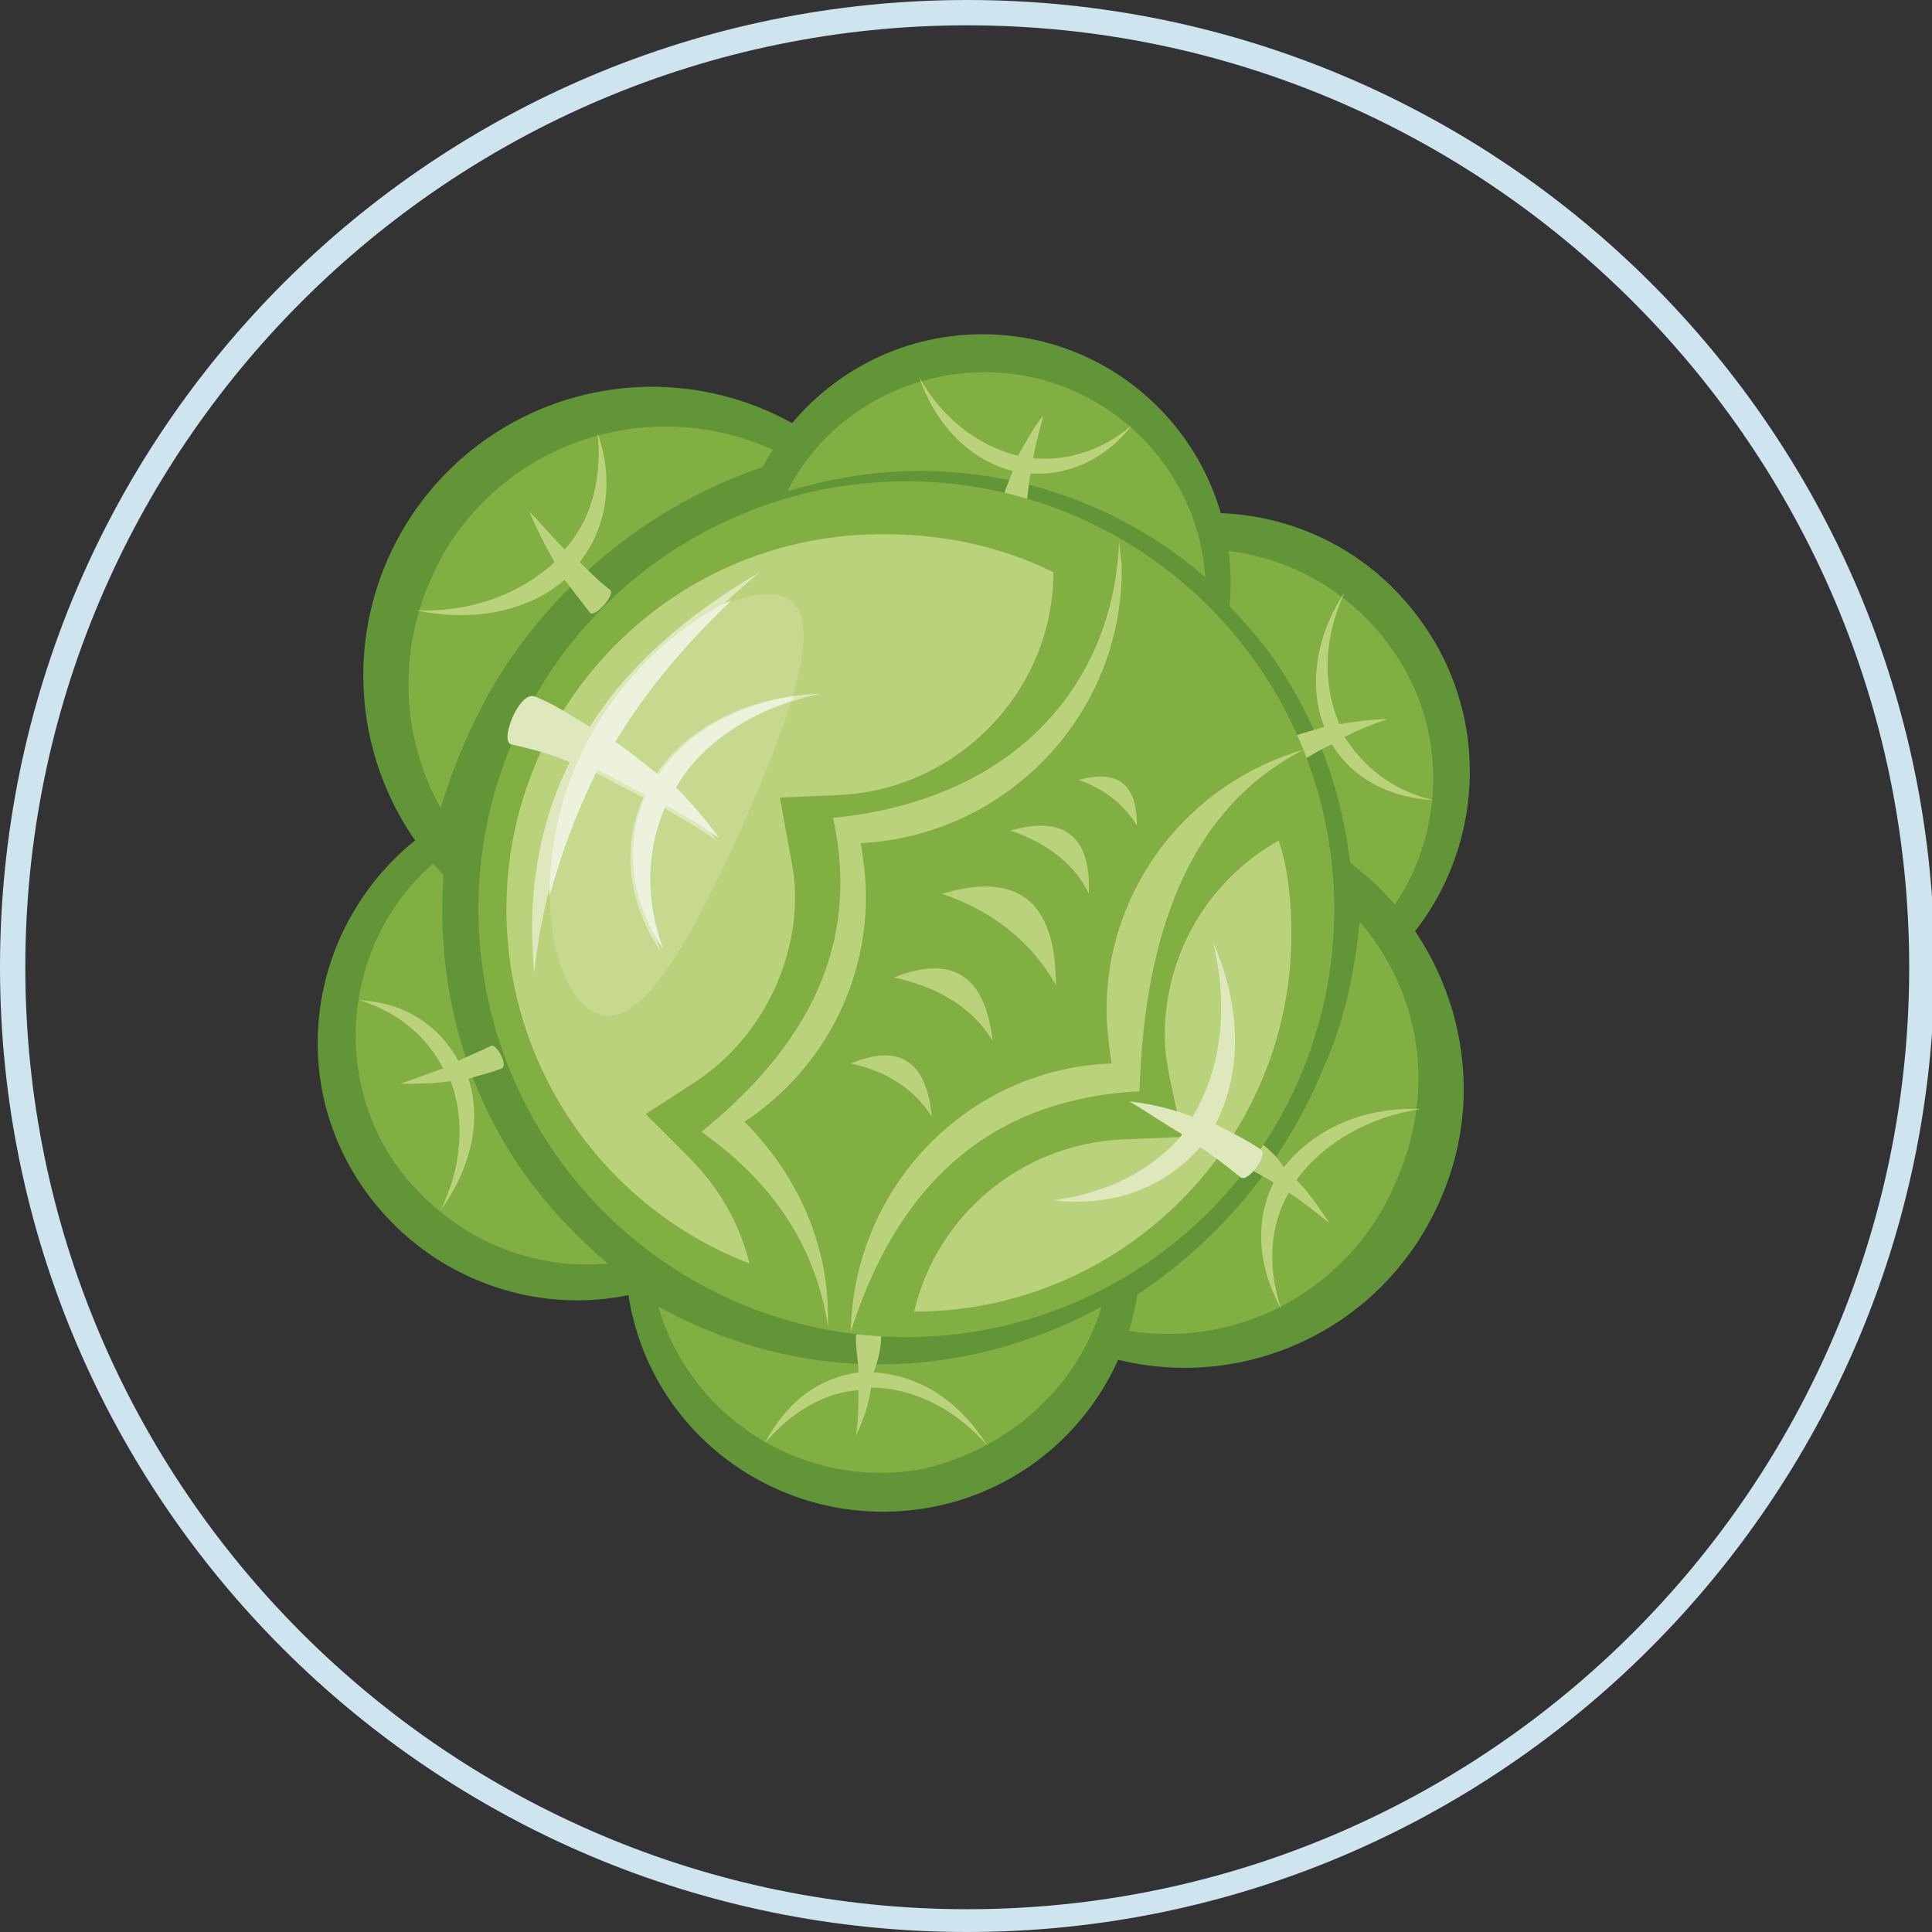
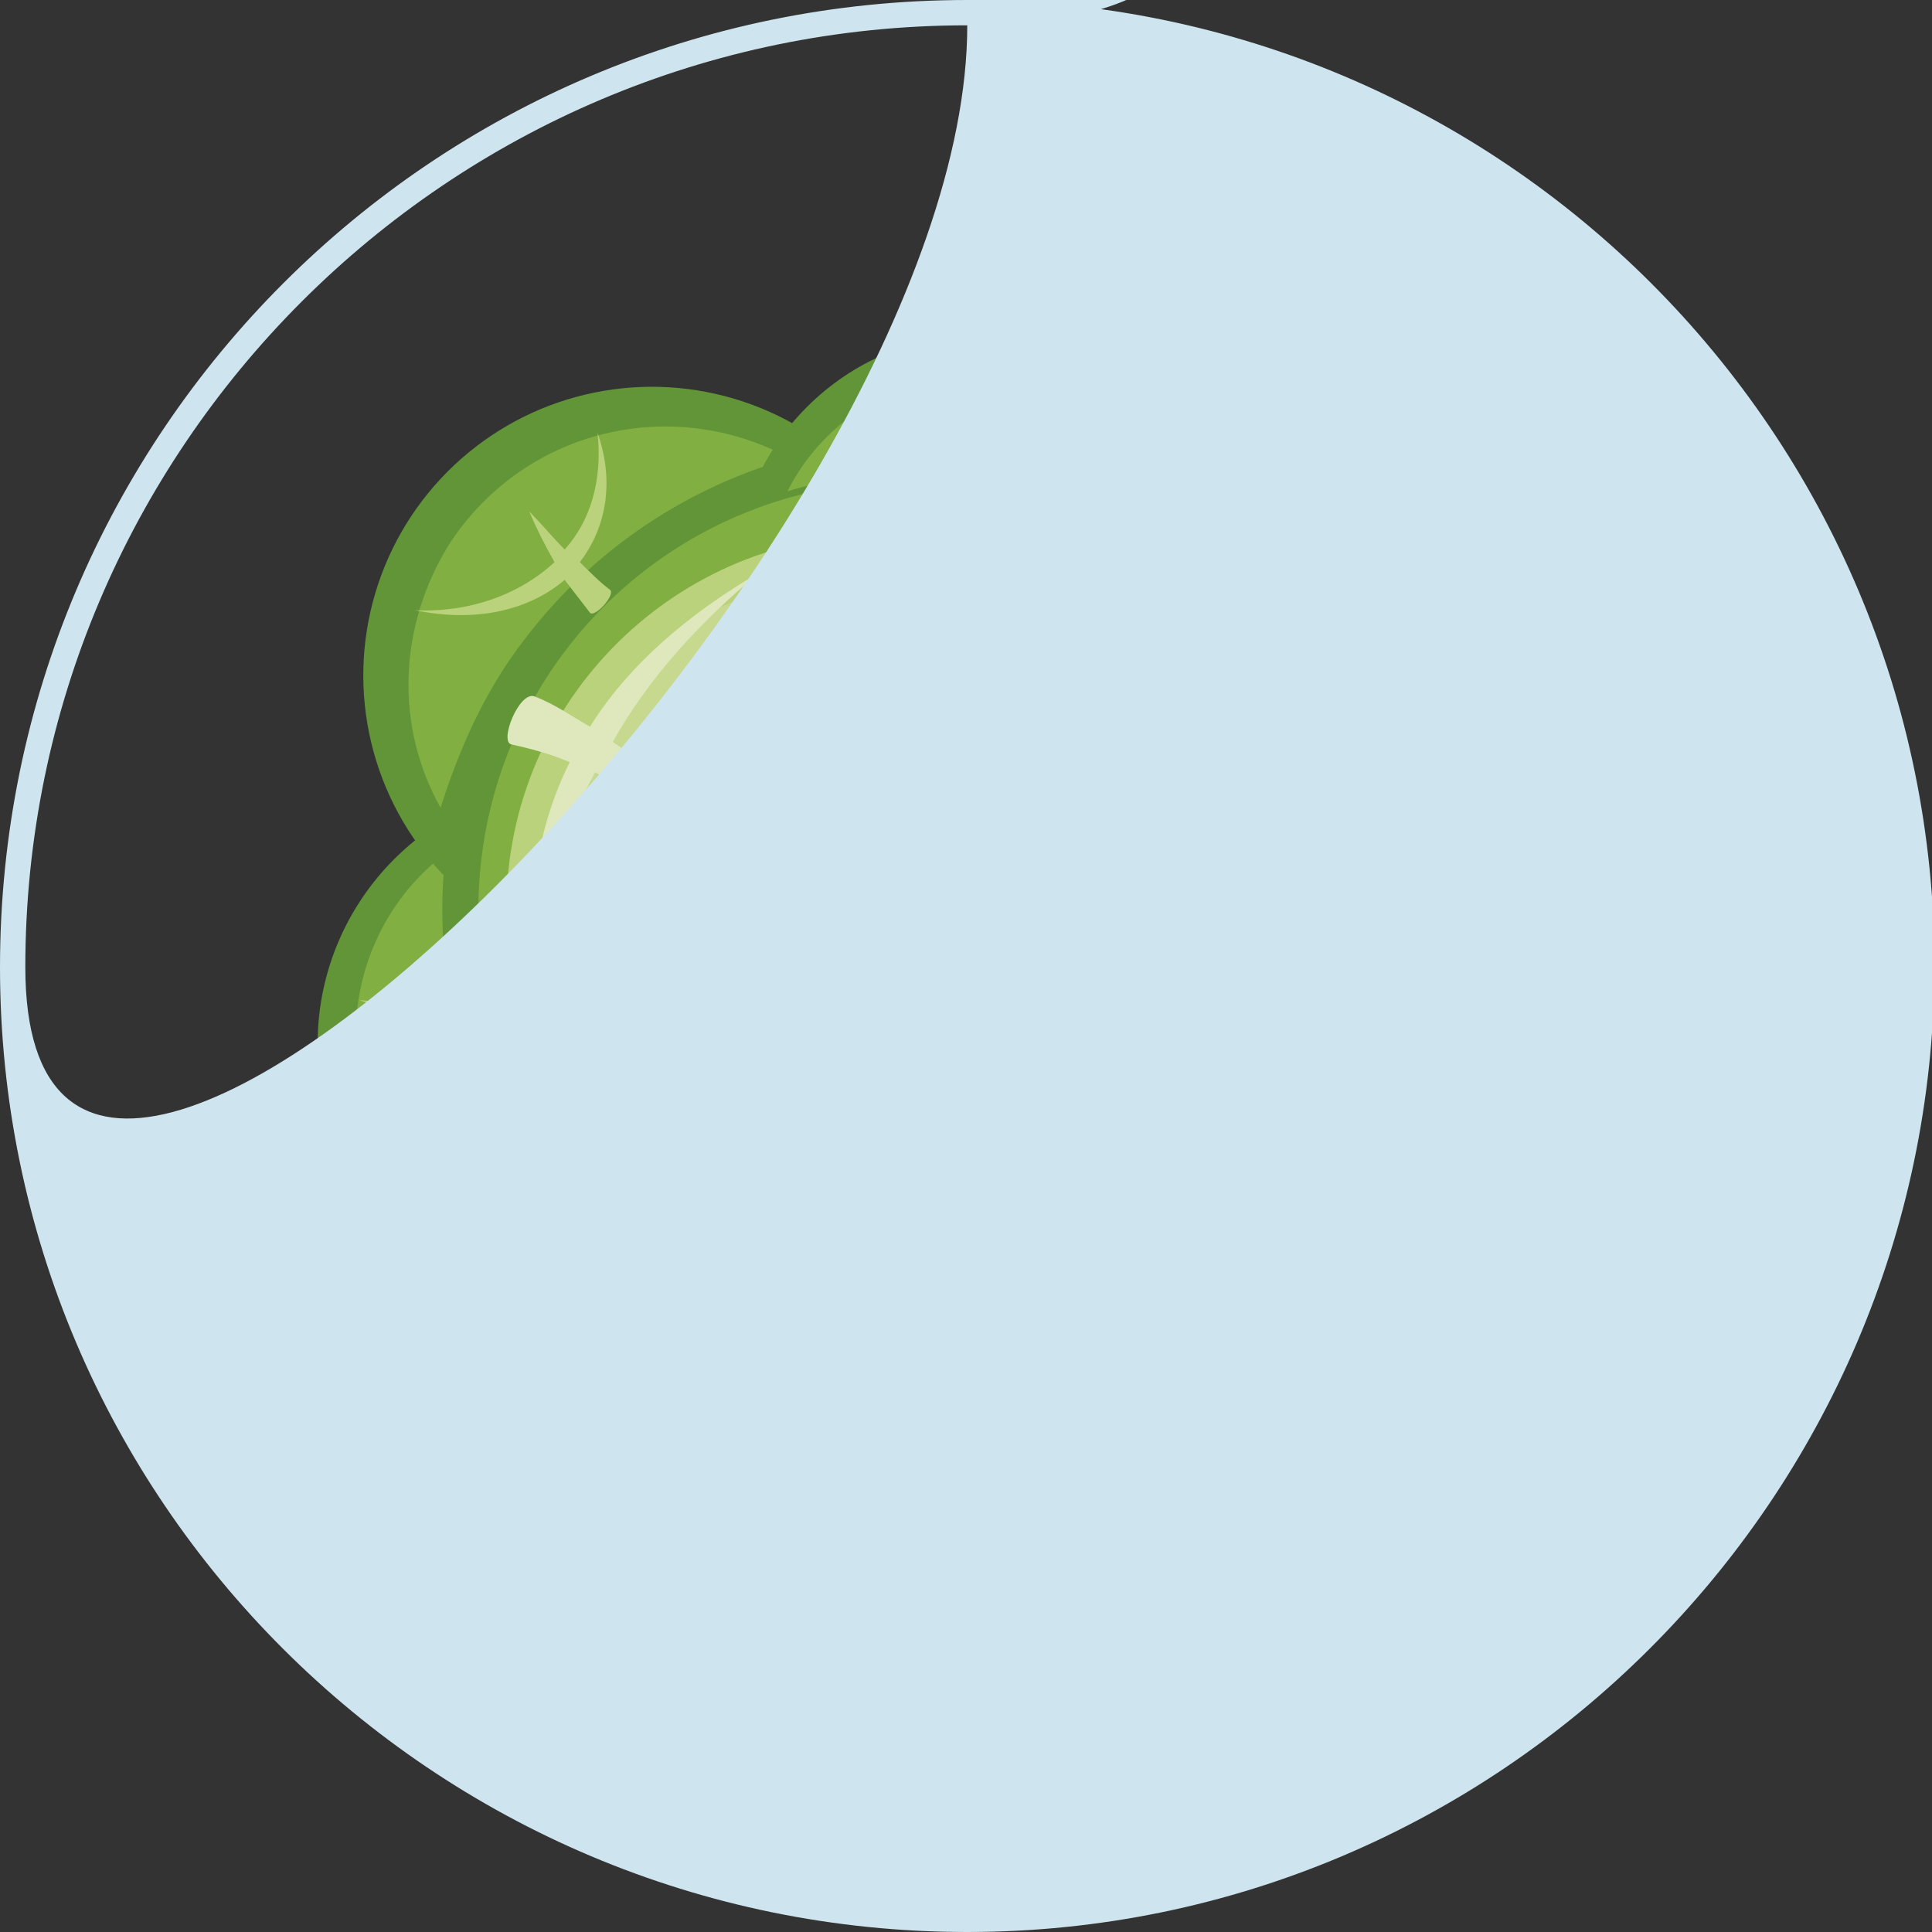
<svg xmlns="http://www.w3.org/2000/svg" version="1.1" x="0px" y="0px" viewBox="0 0 76.3 76.3" style="enable-background:new 0 0 76.3 76.3;" xml:space="preserve">
  <rect x="0" y="0" width="76.3" height="76.3" fill="#333333" stroke="none" />
  <style type="text/css">
	.st0{fill:#FFCFCF;}
	.st1{fill:#EAF2F9;}
	.st2{fill:#00711F;}
	.st3{fill:#65881C;}
	.st4{fill:#8BBE42;}
	.st5{fill:#6C9826;}
	.st6{fill:#A4CAB9;}
	.st7{fill:none;stroke:#C6E9D9;stroke-width:2.865;stroke-linecap:round;stroke-miterlimit:10;}
	.st8{fill:#ACD663;}
	.st9{fill:#578E11;}
	.st10{fill:#6FAA2D;}
	.st11{fill:#FA363B;}
	.st12{fill:#F6EFF0;}
	.st13{fill:#F0D417;}
	.st14{fill:#75A725;}
	.st15{fill:#0F1F2C;}
	.st16{fill:#2A3C4E;}
	.st17{fill:#6D8244;}
	.st18{fill:#435122;}
	.st19{fill:#F7F5DF;}
	.st20{fill:#E0DCBD;}
	.st21{fill:#FFFEF3;}
	.st22{opacity:0.33;}
	.st23{opacity:0.26;}
	.st24{fill:#FF4C41;}
	.st25{opacity:0.22;fill:#FFFFFF;}
	.st26{opacity:0.25;}
	.st27{fill:#F4B245;}
	.st28{fill:#A9D45D;}
	.st29{fill:#00533F;}
	.st30{fill:#C7E2D7;}
	.st31{fill:#FF7F75;}
	.st32{fill:#4B4F43;}
	.st33{opacity:0.41;}
	.st34{fill:#162A47;}
	.st35{opacity:0.22;}
	.st36{fill:#EAF9F1;}
	.st37{opacity:0.5;}
	.st38{fill:#FCA712;}
	.st39{fill:#FABE59;}
	.st40{fill:#F9CB87;}
	.st41{fill:#FFDEB6;}
	.st42{fill:#803FCD;}
	.st43{fill:#5E309F;}
	.st44{fill:#595959;}
	.st45{fill:#FBFBF6;}
	.st46{fill:#3D456A;}
	.st47{fill:#1B203D;}
	.st48{fill:#783730;}
	.st49{fill:#582521;}
	.st50{fill:#FF2929;}
	.st51{fill:#FF144F;}
	.st52{fill:#FF6E51;stroke:#FF6E51;stroke-width:0.279;stroke-miterlimit:10;}
	.st53{fill:#FCFFDC;}
	.st54{fill:#5D3405;}
	.st55{fill:#F3CC8C;}
	.st56{opacity:0.67;fill:#B78D47;}
	.st57{fill:#131A42;}
	.st58{opacity:0.84;}
	.st59{opacity:0.29;}
	.st60{fill:#535B7B;}
	.st61{fill:#C67DBF;}
	.st62{fill:#F5ACDF;}
	.st63{fill:#EF9900;}
	.st64{fill:#E5E5E5;}
	.st65{fill:#F4F4F4;}
	.st66{fill:#EFEFEF;}
	.st67{fill:#FFFFFF;}
	.st68{fill:#FDC653;}
	.st69{fill:#FDD05C;}
	.st70{fill:#FDDA55;}
	.st71{fill:#FDE356;}
	.st72{fill:#E79563;}
	.st73{opacity:0.14;fill:#976647;}
	.st74{opacity:0.26;fill:#FFEFE8;}
	.st75{fill:#B4501A;}
	.st76{fill:#E57838;}
	.st77{opacity:0.38;fill:#E57838;}
	.st78{opacity:0.26;fill:#E57838;}
	.st79{fill:#D0CEAE;}
	.st80{fill:#95947F;}
	.st81{fill:#BEBCA3;}
	.st82{fill:#FFFDD8;}
	.st83{fill:#FC9D29;}
	.st84{fill:#FDCE31;}
	.st85{fill:#FFFFEE;}
	.st86{opacity:0.72;fill:#FFFFFF;}
	.st87{fill:#DE2A2F;}
	.st88{fill:#E35E47;}
	.st89{fill:#C12427;}
	.st90{fill:#008641;}
	.st91{fill:#007A3B;}
	.st92{fill:#B1B6BA;}
	.st93{fill:#7C868D;}
	.st94{fill:#E6E6E6;}
	.st95{fill:#F7DBDB;}
	.st96{fill:#F0F0D3;}
	.st97{fill:#5A788F;}
	.st98{fill:#ECECEC;}
	.st99{fill:#36393F;}
	.st100{fill:#5F6568;}
	.st101{fill:#0A1114;}
	.st102{fill:#022444;}
	.st103{fill:#5A6975;}
	.st104{fill:url(#SVGID_1_);}
	.st105{fill:url(#SVGID_2_);}
	.st106{fill:url(#SVGID_3_);}
	.st107{fill:url(#SVGID_4_);}
	.st108{fill:url(#SVGID_5_);}
	.st109{fill:url(#SVGID_6_);}
	.st110{fill:url(#SVGID_7_);}
	.st111{fill:url(#SVGID_8_);}
	.st112{fill:url(#SVGID_9_);}
	.st113{fill:url(#SVGID_10_);}
	.st114{fill:url(#SVGID_11_);}
	.st115{fill:url(#SVGID_12_);}
	.st116{fill:url(#SVGID_13_);}
	.st117{fill:url(#SVGID_14_);}
	.st118{fill:url(#SVGID_15_);}
	.st119{fill:url(#SVGID_16_);}
	.st120{fill:url(#SVGID_17_);}
	.st121{fill:url(#SVGID_18_);}
	.st122{fill:url(#SVGID_19_);}
	.st123{fill:url(#SVGID_20_);}
	.st124{fill:url(#SVGID_21_);}
	.st125{fill:url(#SVGID_22_);}
	.st126{fill:url(#SVGID_23_);}
	.st127{fill:url(#SVGID_24_);}
	.st128{fill:url(#SVGID_25_);}
	.st129{fill:url(#SVGID_26_);}
	.st130{fill:url(#SVGID_27_);}
	.st131{fill:url(#SVGID_28_);}
	.st132{fill:url(#SVGID_29_);}
	.st133{fill:url(#SVGID_30_);}
	.st134{fill:url(#SVGID_31_);}
	.st135{fill:url(#SVGID_32_);}
	.st136{fill:url(#SVGID_33_);}
	.st137{fill:url(#SVGID_34_);}
	.st138{fill:url(#SVGID_35_);}
	.st139{fill:url(#SVGID_36_);}
	.st140{fill:url(#SVGID_37_);}
	.st141{fill:url(#SVGID_38_);}
	.st142{fill:url(#SVGID_39_);}
	.st143{fill:url(#SVGID_40_);}
	.st144{fill:url(#SVGID_41_);}
	.st145{fill:url(#SVGID_42_);}
	.st146{fill:url(#SVGID_43_);}
	.st147{opacity:0.4;fill:#A7D7DB;}
	.st148{opacity:0.3;fill:url(#SVGID_44_);}
	.st149{opacity:0.3;fill:url(#SVGID_45_);}
	.st150{fill:url(#SVGID_46_);}
	.st151{fill:#87C2CC;}
	.st152{opacity:0.3;fill:url(#SVGID_47_);}
	.st153{fill:url(#SVGID_48_);}
	.st154{fill:#FFFDEC;}
	.st155{fill:#F6EDCE;}
	.st156{opacity:0.7;fill:url(#SVGID_49_);}
	.st157{fill:#EDB856;}
	.st158{fill:#AA7636;}
	.st159{fill-rule:evenodd;clip-rule:evenodd;fill:#4E8236;}
	.st160{fill-rule:evenodd;clip-rule:evenodd;fill:#619538;}
	.st161{fill-rule:evenodd;clip-rule:evenodd;fill:#437432;}
	.st162{fill-rule:evenodd;clip-rule:evenodd;fill:#F29A1E;}
	.st163{fill-rule:evenodd;clip-rule:evenodd;fill:#F9B918;}
	.st164{fill-rule:evenodd;clip-rule:evenodd;fill:#EA8821;}
	.st165{fill-rule:evenodd;clip-rule:evenodd;fill:#FFDB36;}
	.st166{fill-rule:evenodd;clip-rule:evenodd;fill:#853319;}
	.st167{fill-rule:evenodd;clip-rule:evenodd;fill:#582814;}
	.st168{fill-rule:evenodd;clip-rule:evenodd;fill:#BC5423;}
	.st169{fill-rule:evenodd;clip-rule:evenodd;fill:#81AF41;}
	.st170{fill-rule:evenodd;clip-rule:evenodd;fill:#BAD27B;}
	.st171{fill-rule:evenodd;clip-rule:evenodd;fill:#C6D98F;}
	.st172{fill-rule:evenodd;clip-rule:evenodd;fill:#DEE8BC;}
	.st173{fill-rule:evenodd;clip-rule:evenodd;fill:#EDF2DC;}
	.st174{fill-rule:evenodd;clip-rule:evenodd;fill:#FCB92C;}
	.st175{fill-rule:evenodd;clip-rule:evenodd;fill:#F2AA28;}
	.st176{fill-rule:evenodd;clip-rule:evenodd;fill:#FDDB45;}
	.st177{fill-rule:evenodd;clip-rule:evenodd;fill:#E09223;}
	.st178{fill:#CEE4EE;}
	.st179{fill:#A8D0A0;}
	.st180{fill:#82B17A;}
	.st181{fill:#EA7D37;}
	.st182{fill:#FCB74B;}
	.st183{fill:#FCA22E;}
	.st184{fill:#D1F0C9;}
	.st185{fill:#95C18C;}
	.st186{fill:#2D4988;}
	.st187{fill:#6B9EEA;}
	.st188{fill:#93BEFC;}
	.st189{fill:#FBEBDB;}
	.st190{fill:#EDCAAC;}
	.st191{fill:#FCB486;}
	.st192{fill:#E76C37;}
	.st193{fill:#243961;}
	.st194{fill:#FCAF7F;}
	.st195{fill:#2C5093;}
	.st196{fill:#203E6E;}
	.st197{fill:#E78D56;}
	.st198{fill:#2D3B63;}
	.st199{fill:#FCB180;}
	.st200{fill:#F6964F;}
	.st201{fill:#EA9764;}
	.st202{fill:#F16C25;}
	.st203{fill:#FC8F4E;}
	.st204{fill:#FDD8A2;}
	.st205{fill:#2E3651;}
	.st206{opacity:0.17;fill-rule:evenodd;clip-rule:evenodd;fill:#2E699B;}
	.st207{fill-rule:evenodd;clip-rule:evenodd;fill:#116294;}
	.st208{fill:#407CAD;}
	.st209{fill-rule:evenodd;clip-rule:evenodd;fill:#F4F4F4;}
	.st210{fill-rule:evenodd;clip-rule:evenodd;fill:#CBCBCB;}
	.st211{fill-rule:evenodd;clip-rule:evenodd;fill:#E35562;}
	.st212{fill-rule:evenodd;clip-rule:evenodd;fill:#F0B0B6;}
	.st213{fill-rule:evenodd;clip-rule:evenodd;fill:#6B8538;}
	.st214{fill-rule:evenodd;clip-rule:evenodd;fill:#A8C572;}
	.st215{fill-rule:evenodd;clip-rule:evenodd;fill:#D6F0A5;}
	.st216{fill-rule:evenodd;clip-rule:evenodd;fill:#FDDFA4;}
	.st217{fill-rule:evenodd;clip-rule:evenodd;fill:#FFF7E8;}
	.st218{fill-rule:evenodd;clip-rule:evenodd;fill:#CC761D;}
	.st219{fill-rule:evenodd;clip-rule:evenodd;fill:#FCAC2A;}
	.st220{fill-rule:evenodd;clip-rule:evenodd;fill:#FAC256;}
	.st221{fill-rule:evenodd;clip-rule:evenodd;fill:#ADD663;}
	.st222{fill-rule:evenodd;clip-rule:evenodd;fill:#D14451;}
	.st223{fill-rule:evenodd;clip-rule:evenodd;fill:#E5E5E5;}
	.st224{fill-rule:evenodd;clip-rule:evenodd;fill:#FFFFFF;}
	.st225{opacity:0.2;fill-rule:evenodd;clip-rule:evenodd;}
	.st226{fill-rule:evenodd;clip-rule:evenodd;fill:#2E699B;}
	.st227{fill:#E8A98B;}
	.st228{fill:#C0D290;}
	.st229{fill:#3EAC8E;}
	.st230{fill:#33997D;}
	.st231{fill:#B4C38A;}
	.st232{fill:#ECE7D0;}
	.st233{fill:#F9C193;}
	.st234{fill:#EEEEEE;}
	.st235{fill:#4CA3CF;}
	.st236{opacity:0.64;}
	.st237{fill:#5CB5DA;}
	.st238{opacity:0.51;}
	.st239{fill:#A2CCDC;}
	.st240{fill:#F5CFB3;}
	.st241{fill:#504D50;}
	.st242{fill:#116694;}
	.st243{fill:#F0F0F0;}
	.st244{fill:#4897C1;}
	.st245{fill:#E1B493;}
	.st246{fill:#FCCB78;}
	.st247{fill:#CC2A4A;}
	.st248{fill:#BA8B80;}
	.st249{fill:#BE705F;}
	.st250{fill:#C3D5A1;}
	.st251{fill:#B7C88F;}
	.st252{fill:#FB9036;}
	.st253{opacity:0.1;}
	.st254{fill:#A86254;}
	.st255{clip-path:url(#SVGID_51_);}
	.st256{fill:#FEDE53;}
	.st257{fill:#A4CD77;}
	.st258{opacity:0.54;fill:#FFF8D9;}
	.st259{fill:#72A436;}
	.st260{fill:#21697E;}
	.st261{opacity:0.46;fill:#FDBD49;}
	.st262{fill:#FDC33D;}
	.st263{fill:#FDAE3A;}
	.st264{fill:#FDDC5E;}
	.st265{fill:#C9E4D7;}
	.st266{fill:none;stroke:#054248;stroke-width:3.71;stroke-miterlimit:10;}
	.st267{fill:#B0D3C1;}
	.st268{fill:#118275;}
	.st269{fill:#085853;}
	.st270{fill:#BB9795;}
	.st271{fill:#CCCBCA;}
	.st272{fill:#EFEBE4;}
	.st273{fill:#FC6A5E;}
	.st274{fill:#DE4A46;}
	.st275{fill:#CF4345;}
	.st276{fill:#AC7069;}
	.st277{fill:#8D504A;}
	.st278{fill:#654A48;}
	.st279{fill:#583939;}
	.st280{fill:#412929;}
	.st281{fill:#C6DFA9;}
	.st282{fill:#E2EFD3;}
	.st283{fill:#75456A;}
	.st284{fill:#84AE5D;}
	.st285{fill:#FDBD49;}
	.st286{fill:#FBC03C;}
	.st287{fill:#FA9638;}
	.st288{fill:#FBC63C;}
	.st289{fill:#E37A34;}
</style>
  <g id="BACKGROUND">
</g>
  <g id="OBJECTS">
    <g>
      <g>
        <path class="st160" d="M56.1,24.5c3.3,4.5,2.3,10.9-2.2,14.2C49.3,42,43,41,39.7,36.4c-3.3-4.5-2.3-10.9,2.2-14.2     C46.4,18.9,52.8,19.9,56.1,24.5z" />
        <path class="st169" d="M46.2,21.8c1.4,1.1,2.7,2.4,3.8,3.8c2.6,3.5,3.7,7.8,3.4,12c3.6-3,4.3-8.4,1.4-12.2     C52.8,22.7,49.4,21.3,46.2,21.8z" />
        <path class="st170" d="M50.8,29.2c-0.3,0.1,0.3,1,0.5,0.9c0.4-0.2,0.8-0.5,1.3-0.7c0.8,1.3,2.2,2.1,4,2.2     c-1.7-0.4-2.8-1.4-3.5-2.5c0.6-0.3,1.1-0.5,1.7-0.7c-0.6,0-1.3,0.1-1.9,0.2c-0.7-1.6-0.6-3.5,0.2-5.2c-1.2,1.8-1.4,3.8-0.8,5.3     C51.7,28.9,51.2,29,50.8,29.2z" />
      </g>
      <g>
        <path class="st160" d="M57,47.1c-2.3,5.7-8.7,8.4-14.4,6.1c-5.7-2.3-8.4-8.7-6.1-14.4c2.3-5.7,8.7-8.4,14.4-6.1     C56.5,35,59.3,41.5,57,47.1z" />
        <path class="st169" d="M53.7,36.4c-0.2,2-0.6,3.9-1.4,5.7c-1.8,4.4-5,7.9-9.2,10.1c4.9,1.6,10.2-0.9,12.1-5.7     C56.7,43,56.1,39.2,53.7,36.4z" />
        <path class="st170" d="M49.5,44.9c-0.3-0.2-0.8,0.8-0.6,1c0.5,0.3,0.9,0.5,1.4,0.8c-0.7,1.4-0.7,3.2,0.3,5     c-0.6-1.8-0.4-3.4,0.3-4.6c0.6,0.4,1.1,0.8,1.6,1.2c-0.4-0.6-0.8-1.2-1.3-1.7c1.1-1.5,2.9-2.5,4.9-2.8c-2.4-0.1-4.3,0.9-5.4,2.3     C50.4,45.6,50,45.3,49.5,44.9z" />
      </g>
      <g>
        <path class="st160" d="M36.9,59.5c-5.5,1.1-10.9-2.4-12-7.9c-1.1-5.5,2.4-10.9,7.9-12c5.5-1.1,10.9,2.4,12,7.9     C46,53,42.4,58.4,36.9,59.5z" />
        <path class="st169" d="M43.5,51.6c-1.6,0.9-3.3,1.5-5.1,1.9c-4.3,0.9-8.6,0.2-12.4-1.9c1.3,4.5,5.9,7.3,10.5,6.4     C39.9,57.2,42.6,54.7,43.5,51.6z" />
        <path class="st170" d="M34.8,52.7c0-0.3-1-0.2-1,0.1c0,0.5,0.1,1,0.1,1.4c-1.5,0.2-2.8,1.1-3.7,2.8c1.1-1.3,2.4-2,3.7-2.1     c0,0.6,0,1.2-0.1,1.8c0.3-0.6,0.5-1.2,0.6-1.9c1.7,0,3.4,0.9,4.6,2.3c-1.2-1.9-2.8-2.8-4.5-2.9C34.7,53.7,34.8,53.2,34.8,52.7z" />
      </g>
      <g>
        <path class="st160" d="M14.2,46.7c-3.1-4.7-1.7-11,3-14.1c4.7-3.1,11-1.7,14.1,3c3.1,4.7,1.7,11-3,14.1     C23.6,52.8,17.3,51.4,14.2,46.7z" />
        <path class="st169" d="M24,49.9c-1.4-1.2-2.6-2.5-3.6-4c-2.4-3.6-3.3-8-2.8-12.2c-3.7,2.8-4.7,8.1-2.1,12.1     C17.5,48.7,20.7,50.2,24,49.9z" />
        <path class="st170" d="M19.8,42.2c0.3-0.1-0.2-1-0.4-0.9c-0.4,0.2-0.9,0.4-1.3,0.6c-0.7-1.3-2-2.3-3.9-2.4     c1.6,0.5,2.7,1.5,3.3,2.7c-0.6,0.2-1.1,0.4-1.7,0.6c0.6,0,1.3,0,2-0.1c0.6,1.6,0.4,3.5-0.4,5.1c1.3-1.8,1.6-3.7,1.1-5.2     C18.8,42.5,19.3,42.4,19.8,42.2z" />
      </g>
      <g>
        <ellipse transform="matrix(0.222 -0.975 0.975 0.222 -6.013 45.902)" class="st160" cx="25.8" cy="26.7" rx="11.4" ry="11.4" />
        <path class="st169" d="M17.4,31.9c0.6-1.9,1.4-3.8,2.5-5.5c2.7-4.1,6.7-7,11.3-8.3c-4.6-2.5-10.4-1.2-13.4,3.3     C15.7,24.7,15.6,28.7,17.4,31.9z" />
        <path class="st170" d="M23.3,24.2c0.2,0.2,1-0.7,0.8-0.9c-0.4-0.3-0.8-0.7-1.2-1.1c1-1.3,1.4-3.1,0.7-5.1     c0.2,1.9-0.3,3.5-1.3,4.6c-0.5-0.5-0.9-1-1.4-1.5c0.3,0.7,0.6,1.3,1,2c-1.4,1.3-3.4,2-5.5,1.9c2.4,0.5,4.5,0,5.9-1.2     C22.6,23.3,23,23.8,23.3,24.2z" />
      </g>
      <g>
        <circle class="st160" cx="38.8" cy="23" r="9.8" />
        <path class="st169" d="M31.1,19.4c1.7-0.5,3.4-0.8,5.2-0.8c4.2,0,8.2,1.5,11.3,4.2c-0.3-4.5-4.1-8.1-8.7-8.1     C35.5,14.7,32.5,16.6,31.1,19.4z" />
        <path class="st170" d="M39.5,20c-0.1,0.3,0.9,0.4,1,0.1c0.1-0.5,0.1-0.9,0.2-1.4c1.4,0.1,2.9-0.5,4-1.9c-1.3,1.1-2.7,1.4-3.9,1.3     c0.1-0.6,0.3-1.2,0.4-1.7c-0.4,0.5-0.7,1.1-1,1.6c-1.6-0.4-3-1.5-3.9-3.1c0.7,2,2.1,3.3,3.7,3.7C39.8,19.1,39.6,19.6,39.5,20z" />
      </g>
      <ellipse transform="matrix(0.993 -0.118 0.118 0.993 -3.992 4.483)" class="st169" cx="35.8" cy="35.9" rx="16.9" ry="16.9" />
      <path class="st170" d="M50.5,33.2c-2.7,1.5-4.5,4.4-4.5,7.7c0,0.6,0.1,1.2,0.2,1.7l0.5,2.3L44.3,45c-4,0.2-7.3,3-8.2,6.8    c0,0,0,0,0,0c8.2,0,14.9-6.7,14.9-14.9C51,35.7,50.9,34.4,50.5,33.2z" />
-       <path class="st170" d="M33.6,52.6c0.1-5.7,4.6-10.4,10.3-10.6c-0.1-0.7-0.2-1.4-0.2-2.1c0-4.9,3.3-9,7.8-10.3    c-4.5,2.3-6.3,7.2-6.5,13.5C39,43.4,35.4,46.9,33.6,52.6z" />
      <path class="st170" d="M29.6,49.9c-0.4-1.6-1.2-3-2.4-4.2l-1.7-1.7l2-1.3c2.4-1.6,3.9-4.4,3.9-7.3c0-0.6-0.1-1.2-0.2-1.7l-0.4-2.2    l2.3-0.1c4.7-0.2,8.5-4.1,8.5-8.8c0,0,0,0,0,0c-2-1-4.3-1.5-6.6-1.5C26.7,21,20,27.7,20,35.9C20,42.2,23.9,47.7,29.6,49.9z" />
      <path class="st171" d="M31,23.6c-1.7-0.8-6,1.9-8.1,6.5c-2.1,4.5-1.1,9.1,0.6,9.9c1.7,0.8,3.6-2.5,5.7-7.1    C31.2,28.4,32.7,24.3,31,23.6z" />
-       <path class="st170" d="M44.2,21.3c0,0.4,0.1,0.8,0.1,1.2c0,5.8-4.6,10.5-10.3,10.8c0.1,0.7,0.2,1.4,0.2,2.1c0,3.7-1.9,7-4.8,8.9    c2,2,3.3,4.7,3.3,7.7c0,0.2,0,0.3,0,0.4c-0.5-3.3-2.3-5.8-5-7.7c4.2-3.4,6.3-7.4,5.2-12.4C40,31.6,44,27.1,44.2,21.3z" />
      <path class="st172" d="M20.2,29.4c-0.5-0.1,0.3-2.1,0.9-1.9c0.8,0.3,1.5,0.8,2.2,1.2c1.5-2.4,3.8-4.4,6.7-6.1    c-2.4,2-4.4,4.2-5.8,6.7c0.6,0.4,1.2,0.9,1.7,1.3c1.2-1.8,3.5-3.1,6.5-3.2c-2.4,0.5-4.6,1.8-5.8,3.8c0.6,0.6,1.2,1.3,1.7,2    c-0.7-0.5-1.4-0.9-2.1-1.3c-0.7,1.6-0.9,3.5-0.1,5.7c-1.4-2.1-1.5-4.3-0.7-6.1c-0.6-0.3-1.3-0.7-1.9-1c-1.3,2.4-2.1,5.1-2.4,7.9    c-0.3-3.1,0.2-5.9,1.4-8.3C21.8,29.8,21.1,29.6,20.2,29.4z" />
-       <path class="st173" d="M28.9,23.7c-1.8,1.7-3.4,3.6-4.6,5.6c0.6,0.4,1.2,0.9,1.7,1.3c1.1-1.6,2.9-2.7,5.3-3.1c0,0.1,0,0.2-0.1,0.2    c-1.9,0.6-3.6,1.8-4.5,3.4c0.6,0.6,1.2,1.3,1.7,2c-0.7-0.5-1.4-0.9-2.1-1.3c-0.7,1.6-0.9,3.5-0.1,5.7c-1.4-2.1-1.5-4.3-0.7-6.1    c-0.6-0.3-1.3-0.7-1.9-1c-0.8,1.6-1.4,3.2-1.9,5c0-1.6,0.3-3.6,1.2-5.5C24.3,26.8,26.9,24.6,28.9,23.7z" />
      <path class="st172" d="M49.8,45.4c0.3,0.2-0.5,1.3-0.8,1.1c-0.5-0.4-1-0.8-1.6-1.2c-1.3,1.5-3.3,2.4-5.8,2.1    c2.3-0.3,4-1.3,5.1-2.6c-0.7-0.4-1.4-0.9-2.1-1.3c0.9,0.1,1.7,0.3,2.5,0.6c1.2-2,1.4-4.5,0.8-6.9c1.2,2.7,1.1,5.3,0.1,7.2    C48.6,44.7,49.2,45,49.8,45.4z" />
      <path class="st170" d="M42.6,30.8c1.5-0.4,2.3,0.1,2.3,1.8C44.4,31.8,43.7,31.2,42.6,30.8z" />
-       <path class="st170" d="M39.9,32.8c2.1-0.6,3.2,0.2,3.1,2.5C42.5,34.2,41.4,33.3,39.9,32.8z" />
-       <path class="st170" d="M37.2,35.3c3-0.9,4.5,0.3,4.5,3.6C40.8,37.3,39.3,36,37.2,35.3z" />
      <path class="st170" d="M35.3,38.6c2.3-0.9,3.6-0.1,3.9,2.5C38.4,39.8,37.1,39,35.3,38.6z" />
      <path class="st170" d="M33.6,42c1.9-0.8,3-0.1,3.2,2.1C36.1,43,35,42.3,33.6,42z" />
    </g>
    <g>
-       <path class="st178" d="M38.2,76.3C17.1,76.3,0,59.2,0,38.2C0,17.1,17.1,0,38.2,0s38.2,17.1,38.2,38.2    C76.3,59.2,59.2,76.3,38.2,76.3z M38.2,1C17.7,1,1,17.7,1,38.2s16.7,37.2,37.2,37.2s37.2-16.7,37.2-37.2S58.7,1,38.2,1z" />
+       <path class="st178" d="M38.2,76.3C17.1,76.3,0,59.2,0,38.2C0,17.1,17.1,0,38.2,0s38.2,17.1,38.2,38.2    C76.3,59.2,59.2,76.3,38.2,76.3z M38.2,1C17.7,1,1,17.7,1,38.2s37.2-16.7,37.2-37.2S58.7,1,38.2,1z" />
    </g>
  </g>
</svg>